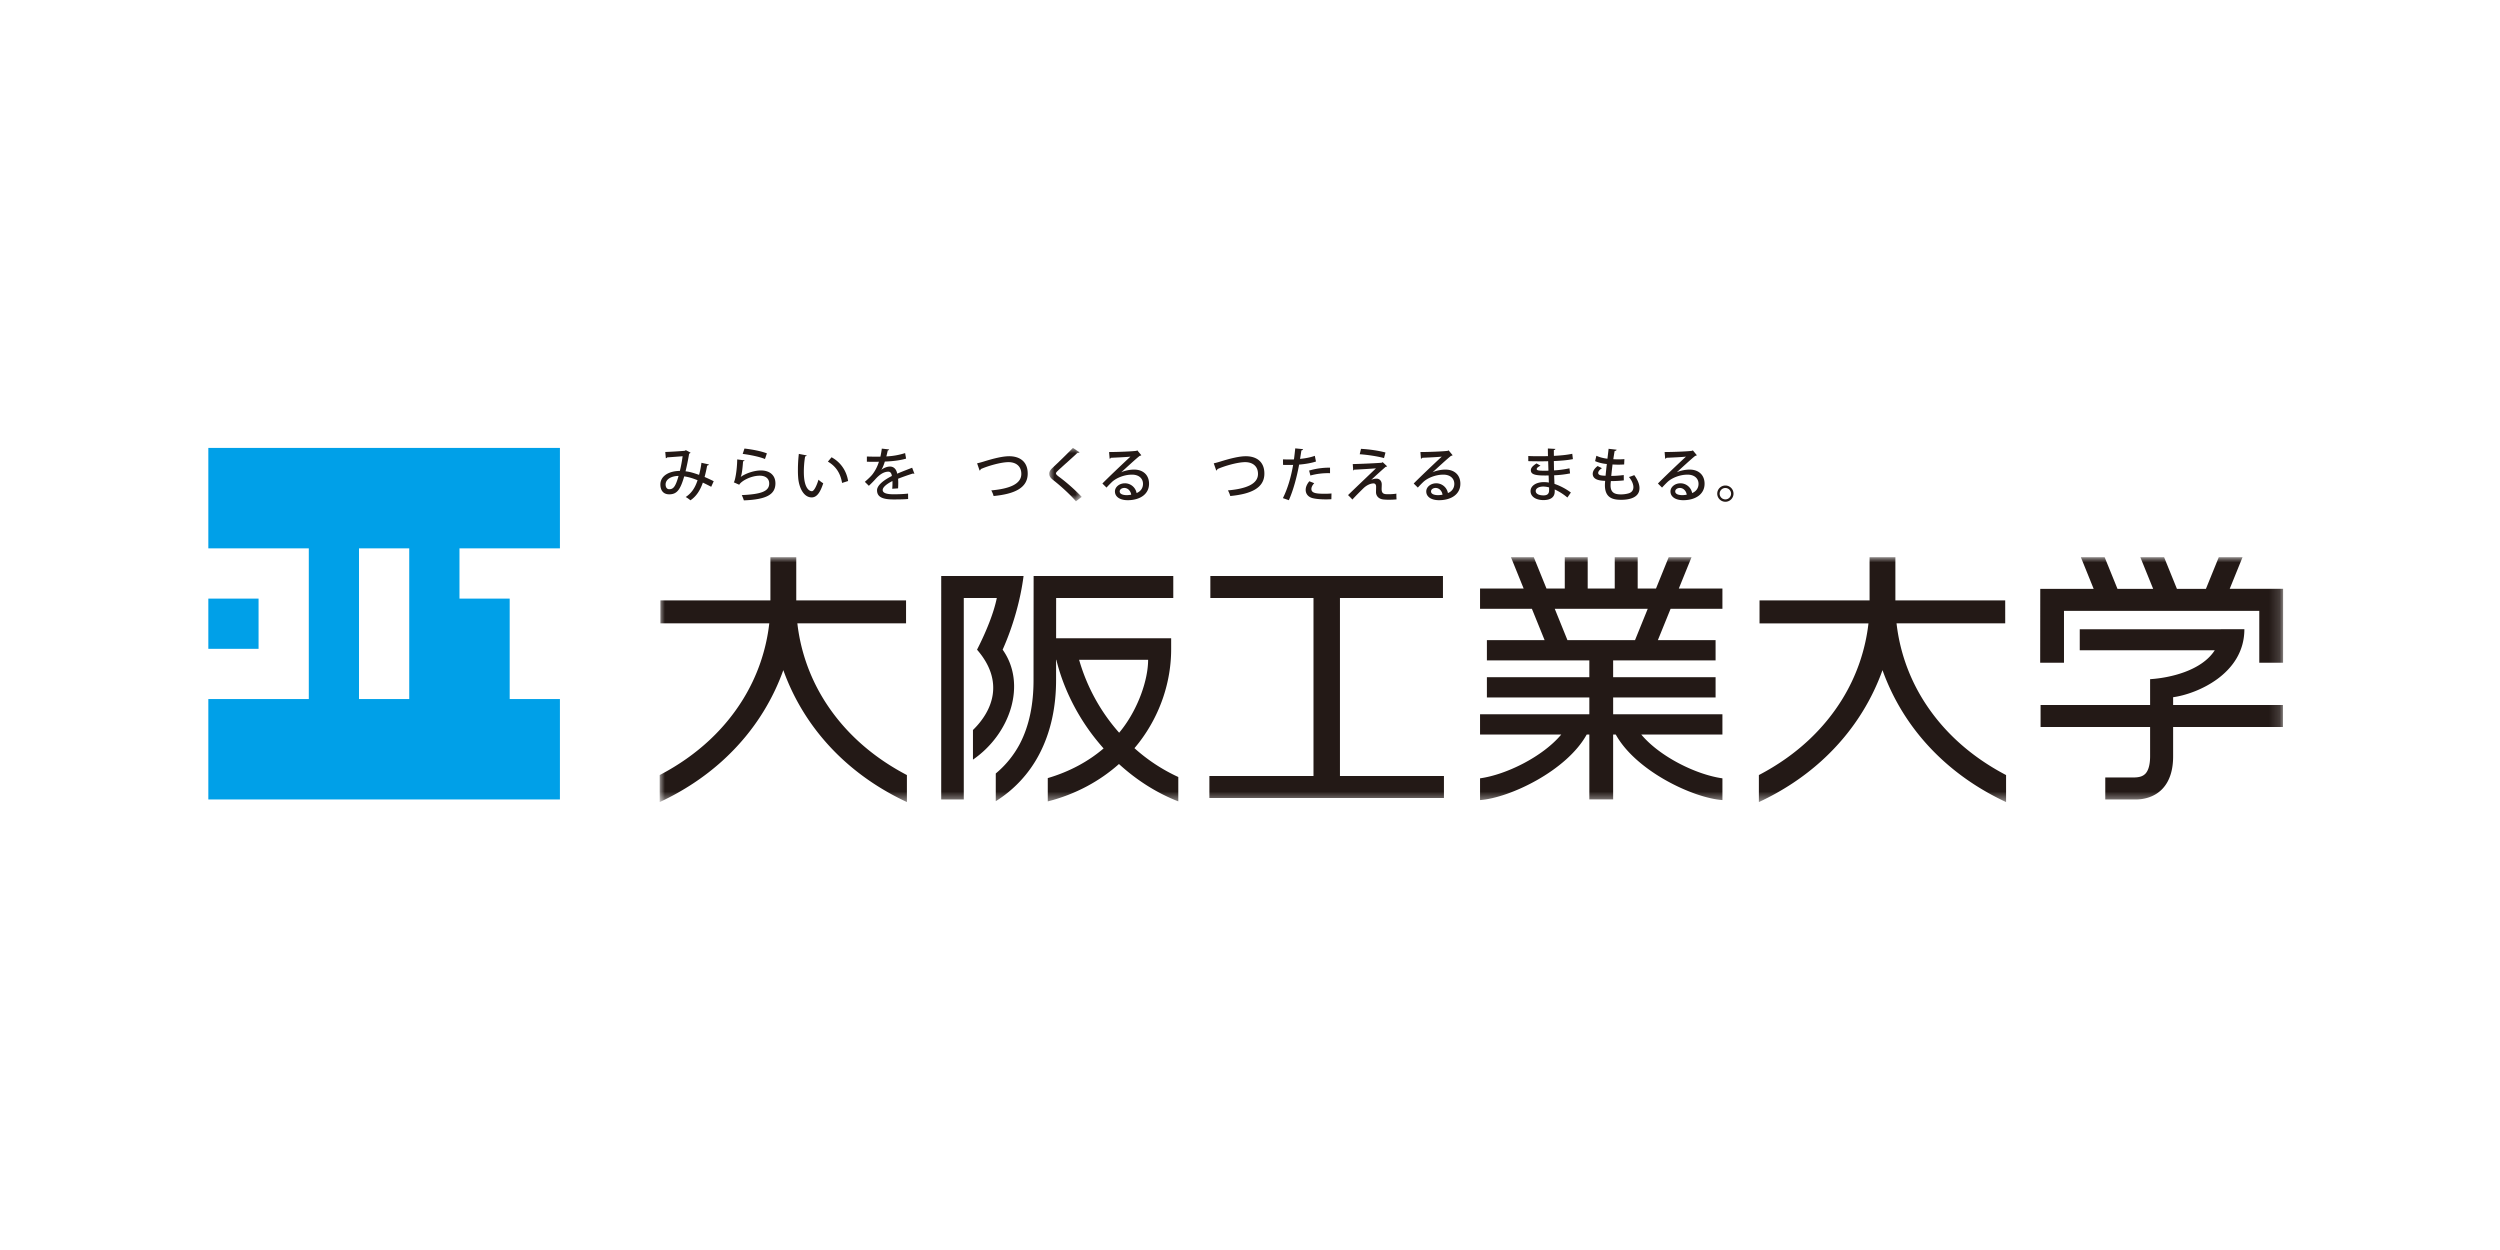
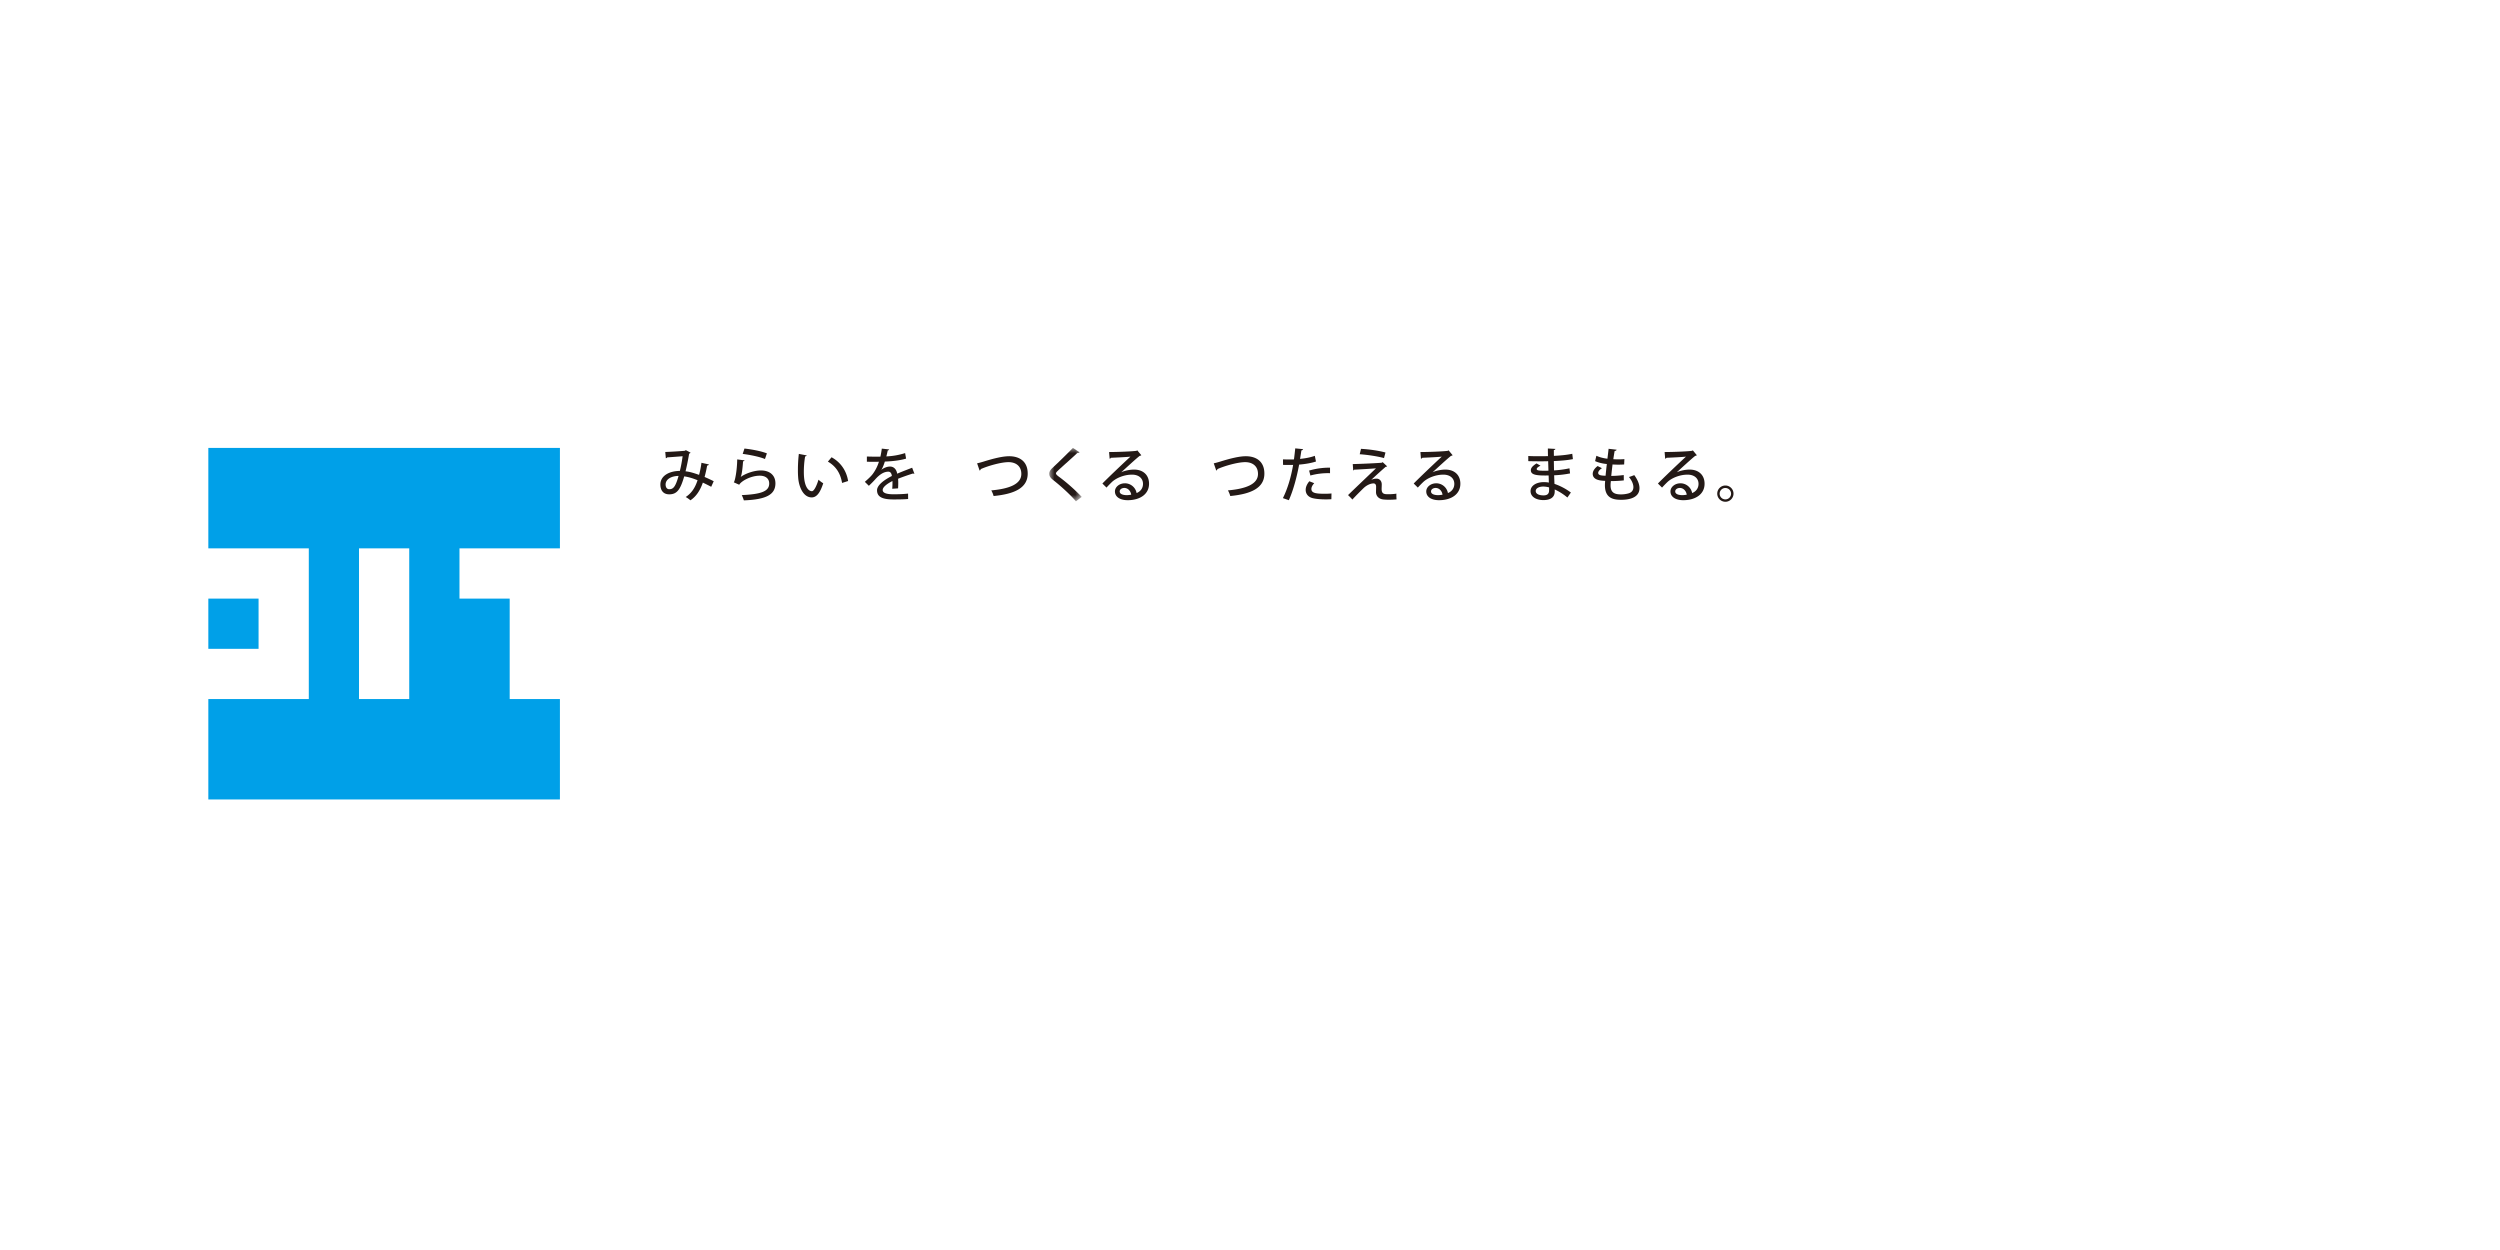
<svg xmlns="http://www.w3.org/2000/svg" xmlns:xlink="http://www.w3.org/1999/xlink" width="240" height="120" viewBox="0 0 240 120">
  <defs>
    <path id="a" d="M0 0h3.118v5.125H0z" />
-     <path id="c" d="M0 0h155.847v23.512H0z" />
  </defs>
  <g fill="none" fill-rule="evenodd">
-     <path fill="#FFF" d="M0 0h240v120H0z" />
    <path d="M20 43v9.642h9.645v14.466H20v9.64h33.752v-9.64H48.93v-9.642h-4.82v-4.824h9.642V43H20Zm14.465 24.108h4.822V52.642h-4.822v14.466ZM20 62.287h4.822v-4.821H20v4.82Z" fill="#00A0E8" />
    <path d="M65.142 45.688c-.703.01-1.244.318-1.244.826 0 .267.129.451.346.451.39 0 .603-.228.898-1.277Zm2.911-1.104c-.022.067-.083.106-.167.106-.061.345-.15.753-.246 1.098.274.118.586.263.876.408l-.24.535c-.279-.145-.546-.279-.802-.401-.263.758-.637 1.327-1.194 1.7a2.637 2.637 0 0 0-.452-.317c.546-.357.898-.87 1.138-1.612-.48-.195-.92-.323-1.283-.368-.368 1.277-.697 1.723-1.439 1.723-.602 0-.848-.429-.848-.942 0-.876.915-1.306 1.869-1.306.106-.406.2-.909.267-1.41-.262.022-1.054.083-1.478.11a.238.238 0 0 1-.133.085l-.056-.603c.54-.017 1.55-.084 1.84-.111.062-.011.1-.04.134-.067l.458.245a.292.292 0 0 1-.14.095 22.9 22.9 0 0 1-.345 1.696c.384.033.82.167 1.299.34a8.51 8.51 0 0 0 .228-1.16l.714.156ZM71.468 43.061c.708.078 1.59.24 2.153.463l-.184.541c-.57-.234-1.457-.402-2.137-.491l.168-.513Zm.01 1.132c-.021.056-.066.084-.144.095-.056.798-.14 1.367-.229 1.495h.006c.507-.357 1.305-.62 1.94-.62.827 0 1.395.447 1.39 1.25-.011 1.049-.837 1.54-3.03 1.623a3.843 3.843 0 0 0-.2-.507c1.896-.084 2.627-.374 2.633-1.105.005-.462-.33-.758-.904-.758-.87 0-1.79.524-1.974.87l-.524-.234c.117-.1.318-1.144.33-2.198l.707.09ZM80.839 46.363c-.163-.987-.642-1.634-1.362-2.047l.352-.418c.798.43 1.422 1.216 1.59 2.28l-.58.185Zm-3.397-2.644c-.011.05-.073.09-.15.096a8.956 8.956 0 0 0-.123 1.494c0 1.517.496 1.846.78 1.846.207-.006.469-.569.625-1.104.111.1.323.273.457.34-.318.993-.675 1.36-1.11 1.36-.786 0-1.238-.975-1.3-1.951a8.945 8.945 0 0 1-.021-.692c0-.49.028-1.031.089-1.534l.753.145ZM87.783 45.476c-.011.006-.022.006-.033.006a.185.185 0 0 1-.095-.028c-.419.128-.998.329-1.44.507.012.123.017.263.017.419 0 .15-.005.317-.016.502l-.563.039a5.72 5.72 0 0 0 .022-.742c-.524.262-.937.586-.937.859 0 .279.346.413 1.043.413.513 0 1.037-.023 1.394-.067l.006.519c-.312.033-.797.044-1.405.044-1.071 0-1.58-.246-1.58-.881 0-.469.614-.96 1.423-1.372-.028-.251-.14-.413-.334-.413-.39 0-.798.212-1.272.748-.145.161-.357.379-.602.608l-.386-.38c.263-.234.559-.496.737-.725a3.85 3.85 0 0 0 .613-1.205l-.256.006c-.223 0-.62 0-.899-.006v-.502c.33.012.726.017.96.017l.34-.005c.05-.24.096-.474.134-.77l.703.078c-.011.055-.061.09-.134.1-.04.201-.084.385-.134.57a6.878 6.878 0 0 0 1.802-.319l.094.53c-.613.19-1.422.262-2.04.285-.112.357-.23.64-.336.792h.007c.222-.185.546-.313.83-.313.346 0 .608.245.686.686.452-.2 1.004-.407 1.434-.574l.217.574ZM93.802 44.478c.145-.028.33-.078.608-.162.965-.301 1.835-.518 2.471-.518.954 0 1.779.462 1.779 1.667 0 1.4-1.31 1.963-3.273 2.153a2.394 2.394 0 0 0-.224-.541c1.763-.156 2.884-.614 2.884-1.579 0-.791-.57-1.132-1.227-1.132-.731 0-2.002.368-2.672.67 0 .067-.056.117-.106.139l-.24-.697Z" fill="#231916" />
    <g transform="translate(100.73 43)">
      <mask id="b" fill="#fff">
        <use xlink:href="#a" />
      </mask>
      <path d="M2.56 5.125c-.513-.602-1.372-1.4-2.158-2.019C.09 2.861 0 2.705 0 2.471c0-.173.079-.335.28-.525A60.583 60.583 0 0 0 2.27 0l.641.418a.172.172 0 0 1-.138.062c-.023 0-.04 0-.062-.006C2.175.976 1.35 1.7.893 2.124c-.134.13-.251.235-.251.319 0 .094.122.206.323.35.709.525 1.484 1.211 2.153 1.909l-.557.423Z" fill="#231916" mask="url(#b)" />
    </g>
    <path d="M108.177 47.534c.123 0 .307-.022.418-.044-.05-.363-.323-.647-.658-.647-.234 0-.446.128-.446.334 0 .284.385.357.686.357Zm-.53-2.197c.34-.162.842-.257 1.221-.257.865 0 1.44.513 1.44 1.361 0 1.01-.882 1.578-2.048 1.578-.725 0-1.226-.312-1.226-.842 0-.43.435-.78.953-.78a1.14 1.14 0 0 1 1.126.936c.364-.144.615-.457.615-.881 0-.54-.42-.886-1.05-.886-.797 0-1.555.345-1.94.713-.145.14-.369.368-.513.53l-.396-.39c.44-.457 1.94-1.886 2.694-2.583-.296.04-1.339.09-1.874.112-.012.04-.073.078-.123.09l-.056-.642c.736 0 2.242-.056 2.627-.117l.084-.045.385.468a.343.343 0 0 1-.157.062c-.34.262-1.31 1.16-1.762 1.567v.006ZM116.522 44.478c.145-.028.329-.078.608-.162.964-.301 1.835-.518 2.47-.518.954 0 1.78.462 1.78 1.667 0 1.4-1.31 1.963-3.274 2.153a2.394 2.394 0 0 0-.224-.541c1.763-.156 2.885-.614 2.885-1.579 0-.791-.57-1.132-1.228-1.132-.73 0-2.002.368-2.672.67 0 .067-.056.117-.106.139l-.24-.697ZM125.675 45.175a6.903 6.903 0 0 1 2.008-.28v.531a6.408 6.408 0 0 0-1.885.223l-.123-.474Zm2.137 2.75c-.168.01-.346.016-.53.016-.469 0-.949-.039-1.26-.117-.447-.111-.68-.424-.676-.803 0-.318.174-.614.352-.82l.468.185c-.184.2-.273.395-.273.552 0 .39.418.462 1.266.462.223 0 .452-.005.664-.028l-.011.553Zm-1.479-3.62c-.446.15-1.042.25-1.617.296-.223 1.22-.569 2.487-.987 3.418l-.57-.2c.447-.893.776-1.997.982-3.19-.083.005-.172.005-.25.005-.268 0-.525 0-.72-.006l-.005-.53c.178.011.468.011.736.011.1 0 .206 0 .318-.005.044-.335.09-.725.123-1.06l.753.073c-.012.061-.084.112-.162.123-.034.223-.079.524-.129.814.496-.05.998-.14 1.417-.296l.111.547ZM132.865 43.976c-.586-.167-1.623-.324-2.332-.368l.123-.519c.753.039 1.713.173 2.349.352l-.14.535Zm-1.221 2.091a1.17 1.17 0 0 1 .507-.117c.296 0 .497.234.497.552 0 .146-.012.318-.012.441 0 .502.28.502.664.502.24 0 .535-.017.753-.056-.006.352.017.541.017.552a7.802 7.802 0 0 1-.737.034 4.98 4.98 0 0 1-.557-.028c-.43-.056-.675-.34-.68-.697 0-.134.011-.369.011-.524 0-.201-.084-.318-.252-.318-.267 0-.635.15-.958.457-.301.295-.893.886-1.066 1.093 0 0-.09-.112-.418-.43.546-.534 2.17-2.08 2.682-2.57-.385.038-1.494.1-2.097.133-.027.045-.044.067-.089.067l-.044-.607c.77-.017 2.202-.079 2.778-.129l.094-.056.43.402a.24.24 0 0 1-.14.045c-.352.3-.948.842-1.383 1.249v.005ZM138.064 47.534c.122 0 .306-.022.418-.044-.05-.363-.323-.647-.658-.647-.234 0-.446.128-.446.334 0 .284.385.357.686.357Zm-.53-2.197c.34-.162.843-.257 1.221-.257.864 0 1.44.513 1.44 1.361 0 1.01-.882 1.578-2.047 1.578-.726 0-1.228-.312-1.228-.842 0-.43.436-.78.955-.78a1.14 1.14 0 0 1 1.126.936c.362-.144.613-.457.613-.881 0-.54-.418-.886-1.048-.886-.797 0-1.556.345-1.94.713-.147.14-.37.368-.514.53l-.396-.39c.44-.457 1.94-1.886 2.694-2.583-.296.04-1.339.09-1.874.112-.011.04-.073.078-.123.09l-.055-.642c.736 0 2.241-.056 2.626-.117l.083-.045.386.468a.338.338 0 0 1-.157.062c-.34.262-1.31 1.16-1.761 1.567v.006ZM148.713 46.792a2.088 2.088 0 0 0-.564-.083c-.38 0-.72.156-.72.43 0 .278.324.418.748.418.384 0 .536-.168.536-.497v-.268Zm-1.997-3.017c.345.023.842.023 1.25.023.211 0 .44-.006.64-.012a34.783 34.783 0 0 1-.011-.73l.72.039c-.006.061-.05.095-.146.111 0 .157 0 .385.007.558.607-.034 1.215-.084 1.761-.201l.062.513c-.535.106-1.138.156-1.83.185l.017.897a9.604 9.604 0 0 0 1.484-.2l.055.49a9.768 9.768 0 0 1-1.527.179c.01.323.022.613.033.825a5.743 5.743 0 0 1 1.573.831l-.335.48a5.298 5.298 0 0 0-1.216-.775v.212c-.005.496-.356.808-1.082.808-.73 0-1.238-.334-1.238-.859 0-.552.603-.864 1.25-.864.161 0 .334.006.507.044-.006-.2-.011-.435-.022-.685-.117.005-.235.005-.346.005-.976 0-1.361-.117-1.361-.508 0-.217.167-.412.546-.652l.38.218c-.33.161-.363.262-.363.323 0 .134.218.156.664.162.14 0 .306 0 .463-.006-.011-.306-.017-.614-.028-.909-.206.006-.446.011-.658.011-.368 0-.904-.005-1.25-.017v-.496ZM155.886 46.118c-.335.039-.81.067-1.244.067-.028.284-.028.317-.028.412 0 .731.435.865 1.01.865.234 0 .484-.034.702-.095.318-.084.48-.307.48-.603 0-.278-.14-.619-.424-.97.145-.044.38-.128.507-.184.335.457.502.887.502 1.249 0 1.121-1.455 1.121-1.779 1.121-.825 0-1.54-.212-1.54-1.405 0-.128.012-.268.023-.413-.407-.017-1.193-.056-1.193-.68.005-.235.145-.497.469-.742l.417.206c-.222.14-.362.313-.362.452 0 .251.369.262.709.273.033-.34.072-.73.122-1.126-.38-.033-.826-.134-1.127-.279l.123-.513c.296.14.67.24 1.06.284.039-.329.083-.669.112-.953l.77.089c-.013.067-.085.111-.191.122-.039.218-.083.503-.128.787a7.298 7.298 0 0 0 1.066-.006l-.023.513a8.836 8.836 0 0 1-1.116 0c-.044.374-.089.753-.122 1.1a9.955 9.955 0 0 0 1.199-.084l.006.513ZM161.508 47.534c.123 0 .307-.022.418-.044-.05-.363-.323-.647-.658-.647-.234 0-.446.128-.446.334 0 .284.385.357.686.357Zm-.53-2.197c.34-.162.842-.257 1.222-.257.864 0 1.439.513 1.439 1.361 0 1.01-.881 1.578-2.047 1.578-.725 0-1.227-.312-1.227-.842 0-.43.435-.78.954-.78a1.14 1.14 0 0 1 1.126.936c.363-.144.614-.457.614-.881 0-.54-.419-.886-1.049-.886-.798 0-1.556.345-1.94.713-.146.14-.37.368-.514.53l-.396-.39c.44-.457 1.941-1.886 2.694-2.583-.295.04-1.339.09-1.874.112-.011.04-.073.078-.123.09l-.055-.642c.736 0 2.242-.056 2.626-.117l.084-.045.385.468a.343.343 0 0 1-.156.062c-.34.262-1.311 1.16-1.762 1.567v.006ZM166.183 47.39a.548.548 0 1 0-.547.552.549.549 0 0 0 .547-.553m.234 0c0 .43-.351.781-.78.781a.783.783 0 0 1-.782-.78c0-.43.352-.782.781-.782.441 0 .781.363.781.781" fill="#231916" />
    <g transform="translate(63.331 53.488)">
      <mask id="d" fill="#fff">
        <use xlink:href="#c" />
      </mask>
      <path d="M32.923 8.88c1.01-2.263 1.721-4.81 2.008-7.074h-7.905l-.001 21.452h2.167V3.921h3.17c-.276 1.375-.977 3.153-1.897 4.96 2.65 3.05 1.495 5.872-.392 7.71v2.846c3.6-2.484 5.186-7.265 2.85-10.557Zm117.798-5.84L151.953 0h-2.28l-1.235 3.04h-2.785L144.42 0h-2.282l1.233 3.04h-3.425L138.713 0h-2.283l1.23 3.04h-5.126l-.008 7.094h2.286V5.157h18.748v4.977h2.285l.002-7.095h-5.126Zm-5.432 10.404c2.271-.308 6.84-2.226 6.84-6.527h-2.266v.001h-13.538v2.02h12.96c-1.264 1.967-4.308 2.654-6.206 2.774v2.478h-10.515v2.114h10.515v2.823c-.003.958-.233 1.427-.448 1.655-.218.227-.526.358-1.082.366h-2.774v2.115H141.676c.918 0 1.889-.285 2.59-1.027.705-.75 1.025-1.826 1.023-3.11v-2.822h10.544V14.19h-10.544v-.746Zm-24.05.174a17.69 17.69 0 0 1-2.502-7.263h10.432V4.153h-10.543V0h-2.478v4.153h-10.564v2.202h10.458a17.71 17.71 0 0 1-2.506 7.263c-1.714 2.787-4.303 5.359-8.015 7.3v2.594c4.637-2.16 7.886-5.317 9.962-8.698a21.125 21.125 0 0 0 1.906-3.969 21.366 21.366 0 0 0 1.903 3.97c2.075 3.38 5.324 6.536 9.96 8.695v-2.592c-3.71-1.943-6.3-4.514-8.013-7.3Zm-105.518 0a17.735 17.735 0 0 1-2.506-7.263H23.65V4.153H13.11V0h-2.482v4.153H.065v2.202H10.52a17.693 17.693 0 0 1-2.503 7.263c-1.713 2.787-4.305 5.359-8.018 7.3v2.594c4.638-2.16 7.889-5.317 9.965-8.698.801-1.305 1.431-2.641 1.904-3.969a21.208 21.208 0 0 0 1.906 3.97c2.075 3.38 5.325 6.536 9.958 8.695v-2.592c-3.71-1.943-6.299-4.514-8.012-7.3Zm77.91-5.654h-6.488l-1.218-3.008h8.926l-1.22 3.008ZM99.056 0h-2.191l-1.22 3.01h-1.758V0h-2.203v3.01h-2.596V0h-2.201v3.01h-1.756L83.91 0h-2.191l1.22 3.01h-4.186v1.946h4.978l1.22 3.008h-5.54V9.91h9.834v1.614h-9.834v1.946h9.834v1.613H78.753v1.944h7.797c-1.78 2.124-5.274 3.853-7.797 4.205v2.088c2.836-.204 8.31-2.802 10.24-6.293h.252v6.23h2.285v-6.23h.252c1.93 3.491 7.402 6.089 10.24 6.293v-2.088c-2.522-.352-6.016-2.081-7.792-4.205h7.791v-1.944h-10.49v-1.613h9.834v-1.946H91.53V9.91h9.835V7.964h-5.54l1.221-3.008h4.975V3.01h-4.185L99.057 0Zm-54.95 16.853a18.066 18.066 0 0 1-3.842-6.999h6.624c0 1.929-.952 4.63-2.477 6.62a8.25 8.25 0 0 1-.305.38Zm1.937.907c2.043-2.675 3.057-5.857 3.057-8.915V7.788H38.056c.001-1.397.001-2.711.003-3.866h11.245V1.806H35.897s-.009 6.703-.009 10.024c0 2.206-.384 4.324-1.33 6.12a9.435 9.435 0 0 1-2.295 2.816v2.661a11.691 11.691 0 0 0 4.167-4.492c1.141-2.17 1.621-4.627 1.623-7.105V9.854h.025c.551 2.267 1.695 4.917 3.597 7.377.298.383.61.76.939 1.13-1.455 1.245-3.262 2.232-5.359 2.848v2.24c2.706-.691 5.01-1.967 6.834-3.591 1.598 1.46 3.495 2.727 5.697 3.588v-2.34a16.748 16.748 0 0 1-4.21-2.77c.162-.19.319-.383.468-.576Zm19.26-13.838h9.89V1.806h-22.33v2.116h9.901v17.085H52.77v2.114h22.517v-2.114h-9.983V3.922Z" fill="#231916" mask="url(#d)" />
    </g>
  </g>
</svg>